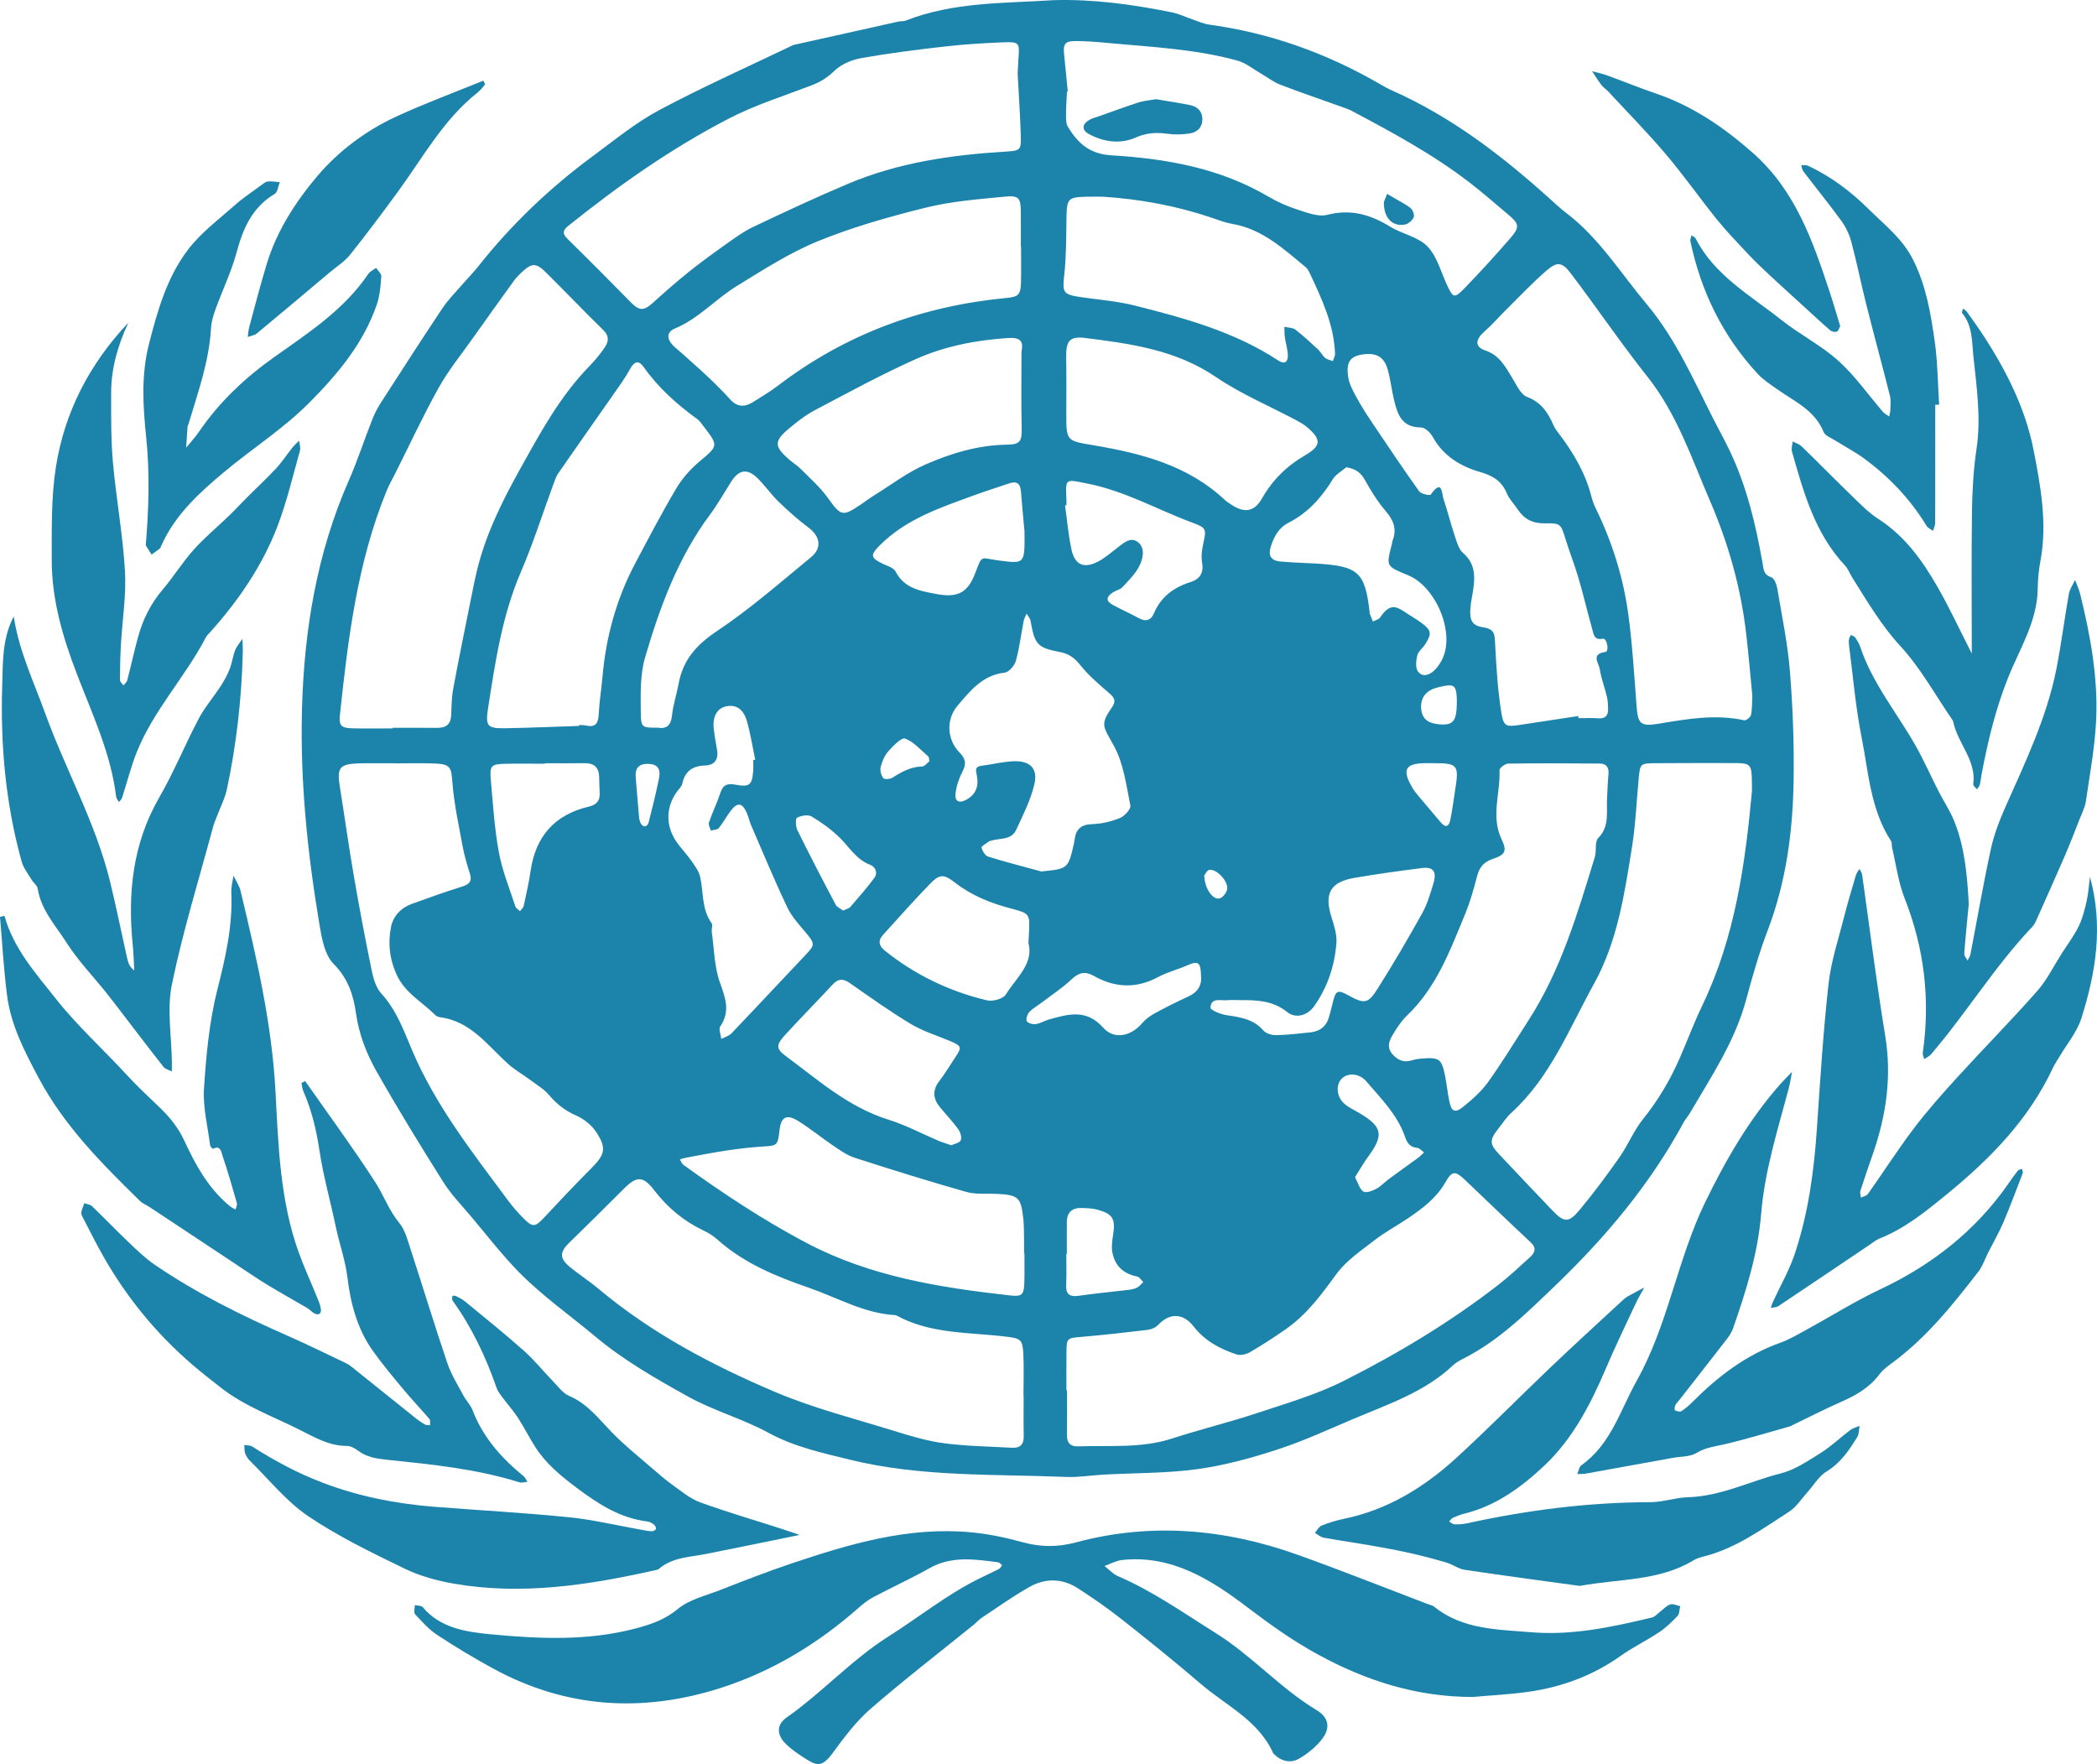
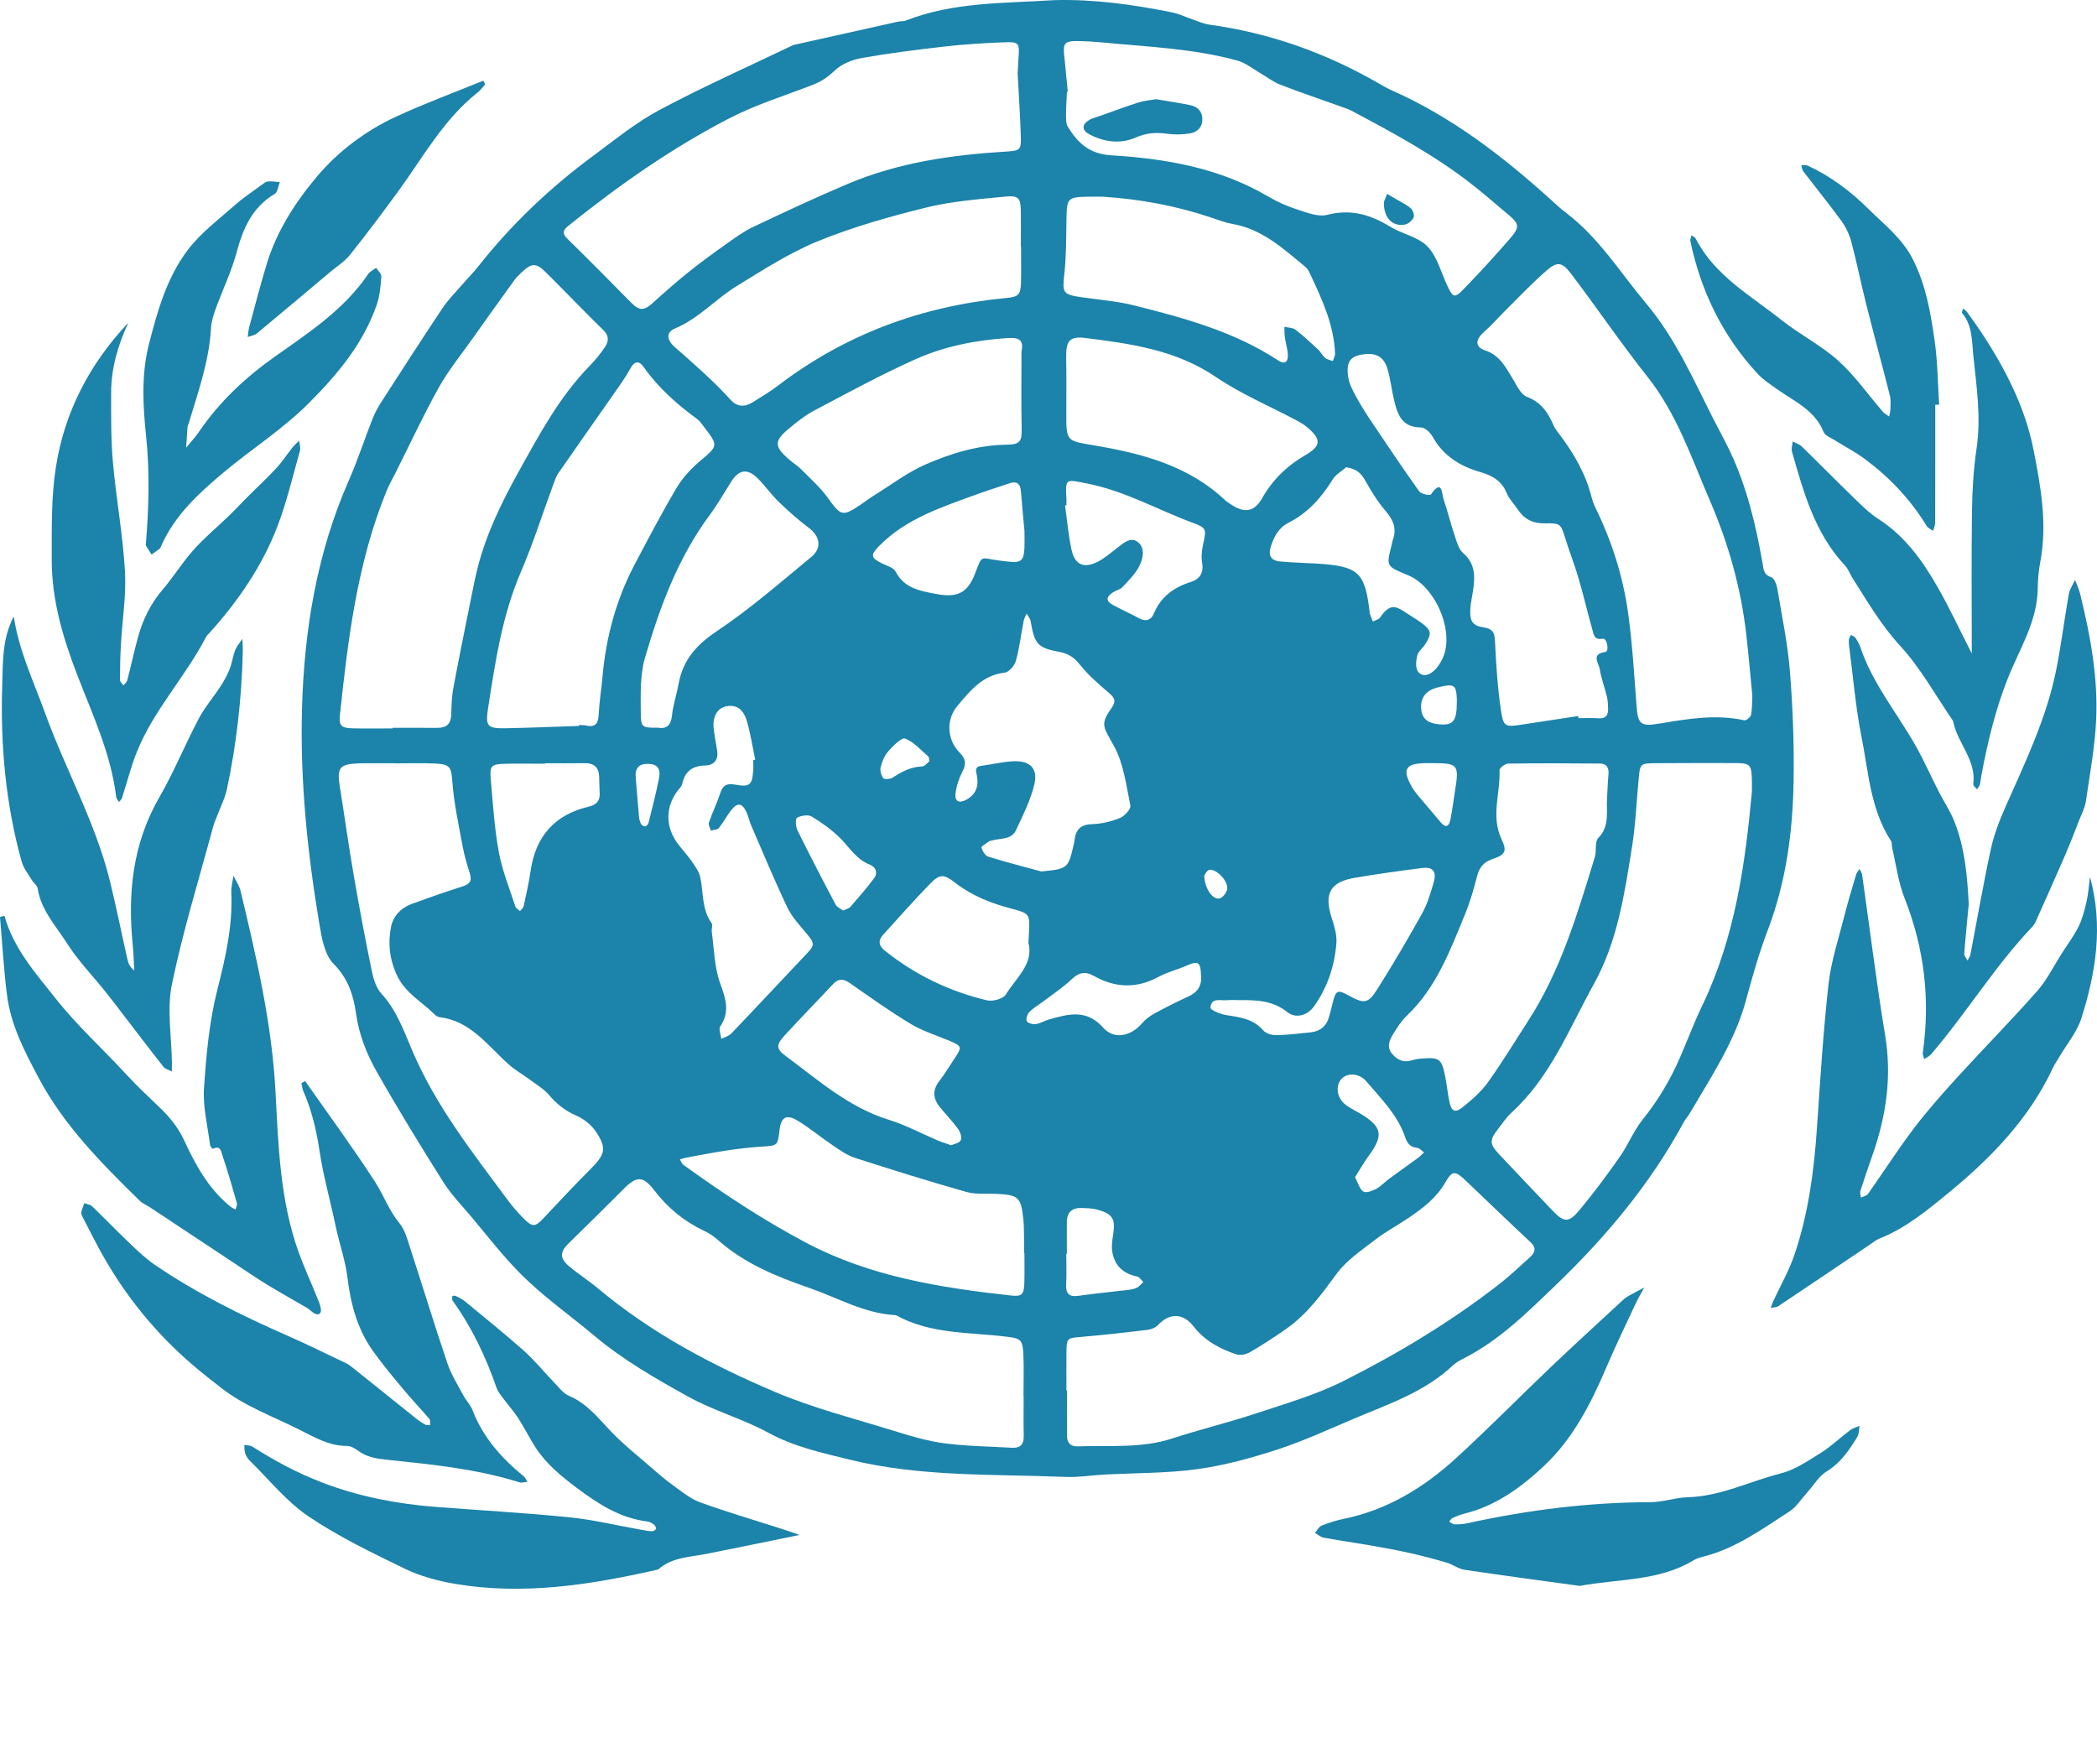
<svg xmlns="http://www.w3.org/2000/svg" xmlns:xlink="http://www.w3.org/1999/xlink" version="1.1" id="圖層_1" x="0px" y="0px" width="145.207px" height="122.153px" viewBox="0 0 145.207 122.153" enable-background="new 0 0 145.207 122.153" xml:space="preserve">
  <g>
    <defs>
      <rect id="SVGID_1_" width="145.207" height="122.153" />
    </defs>
    <clipPath id="SVGID_2_">
      <use xlink:href="#SVGID_1_" overflow="visible" />
    </clipPath>
    <path clip-path="url(#SVGID_2_)" fill="#1C83AA" d="M72.976,0.011c2.764-0.08,5.474,0.303,8.165,0.843   c0.521,0.105,1.01,0.349,1.516,0.521c0.352,0.119,0.7,0.278,1.063,0.328c4.169,0.57,8.054,1.947,11.692,4.039   c0.322,0.186,0.647,0.375,0.987,0.526c4.109,1.825,7.616,4.515,10.922,7.499c0.369,0.333,0.733,0.676,1.129,0.976   c2.283,1.731,3.762,4.159,5.566,6.307c2.032,2.419,3.255,5.271,4.663,8.031c0.375,0.737,0.78,1.46,1.132,2.208   c1.157,2.452,1.773,5.063,2.239,7.715c0.073,0.411,0.064,0.79,0.599,0.965c0.207,0.068,0.371,0.494,0.419,0.78   c0.322,1.915,0.724,3.827,0.877,5.757c0.2,2.511,0.294,5.04,0.254,7.558c-0.057,3.525-0.517,6.997-1.786,10.335   c-0.602,1.579-1.066,3.214-1.507,4.846c-0.778,2.886-2.427,5.33-3.908,7.862c-0.126,0.213-0.301,0.398-0.417,0.616   c-2.305,4.264-5.393,7.945-8.86,11.271c-1.952,1.873-3.909,3.831-6.393,5.084c-0.259,0.13-0.521,0.279-0.729,0.475   c-1.953,1.842-4.455,2.669-6.852,3.686c-1.755,0.743-3.495,1.548-5.305,2.137c-1.804,0.588-3.664,1.098-5.54,1.355   c-2.13,0.291-4.305,0.26-6.46,0.377c-0.87,0.047-1.741,0.196-2.606,0.162c-5.012-0.206-10.067,0.015-14.989-1.195   c-1.917-0.471-3.85-0.889-5.638-1.864c-1.771-0.966-3.774-1.513-5.536-2.491c-2.242-1.242-4.508-2.541-6.458-4.178   c-1.767-1.482-3.679-2.814-5.295-4.466c-1.183-1.21-2.222-2.56-3.314-3.857c-0.656-0.779-1.378-1.522-1.916-2.378   c-1.584-2.516-3.141-5.052-4.607-7.637c-0.708-1.249-1.23-2.584-1.437-4.063c-0.17-1.221-0.544-2.395-1.54-3.392   c-0.625-0.626-0.827-1.782-0.987-2.739c-0.827-4.938-1.344-9.92-1.207-14.928c0.149-5.443,1.024-10.772,3.243-15.817   c0.615-1.399,1.085-2.861,1.648-4.284c0.165-0.419,0.392-0.82,0.637-1.2c1.39-2.157,2.779-4.314,4.203-6.448   c0.382-0.573,0.881-1.069,1.334-1.593c0.378-0.439,0.789-0.851,1.148-1.304c2.298-2.908,4.962-5.441,7.943-7.64   c1.501-1.107,2.963-2.311,4.598-3.183c2.996-1.597,6.107-2.98,9.17-4.452c0.037-0.018,0.074-0.04,0.114-0.049   c2.423-0.542,4.846-1.084,7.27-1.621c0.162-0.036,0.344-0.004,0.493-0.063C66.021,0.126,69.522,0.235,72.976,0.011 M27.19,50.439   c0-0.014,0-0.028,0-0.042c1.038,0,2.075-0.004,3.113,0.002c0.606,0.003,0.918-0.268,0.941-0.889   c0.023-0.618,0.031-1.245,0.144-1.85c0.391-2.103,0.822-4.199,1.243-6.296c0.138-0.687,0.273-1.375,0.445-2.054   c0.604-2.383,1.683-4.57,2.869-6.705c1.424-2.563,2.813-5.153,4.897-7.282c0.375-0.383,0.716-0.808,1.021-1.249   c0.274-0.396,0.348-0.792-0.081-1.211c-1.331-1.302-2.618-2.649-3.939-3.961c-0.735-0.73-1.012-0.718-1.762-0.006   c-0.18,0.17-0.354,0.352-0.499,0.552c-0.967,1.34-1.931,2.682-2.886,4.031c-0.787,1.111-1.656,2.179-2.316,3.362   c-1.064,1.91-1.986,3.898-2.968,5.853c-0.222,0.442-0.472,0.874-0.658,1.332c-2.017,4.959-2.656,10.206-3.215,15.466   c-0.081,0.77,0.089,0.926,0.912,0.942C25.363,50.454,26.277,50.439,27.19,50.439 M121.34,48.159   c-0.13-1.327-0.253-2.766-0.416-4.201c-0.366-3.22-1.23-6.304-2.518-9.282c-1.273-2.951-2.282-6.013-4.333-8.596   c-1.849-2.329-3.516-4.8-5.317-7.167c-0.595-0.781-0.943-0.804-1.664-0.18c-0.964,0.836-1.843,1.769-2.751,2.667   c-0.525,0.518-1.009,1.082-1.562,1.568c-0.619,0.545-0.671,1.049,0.062,1.296c0.988,0.332,1.385,1.106,1.861,1.881   c0.299,0.487,0.585,1.164,1.037,1.337c1.013,0.384,1.466,1.124,1.855,2.005c0.098,0.223,0.264,0.42,0.413,0.618   c0.978,1.301,1.785,2.687,2.19,4.279c0.071,0.278,0.171,0.555,0.297,0.812c1.137,2.318,1.902,4.76,2.253,7.304   c0.292,2.123,0.415,4.27,0.579,6.409c0.094,1.237,0.288,1.41,1.547,1.201c1.96-0.326,3.918-0.673,5.913-0.232   c0.128,0.028,0.429-0.216,0.463-0.373C121.335,49.106,121.313,48.686,121.34,48.159 M121.313,54.791c0-0.319,0.002-0.444,0-0.568   c-0.021-1.351-0.058-1.386-1.405-1.385c-1.745,0.001-3.49-0.006-5.235,0.009c-1.101,0.009-1.104,0.025-1.204,1.085   c-0.148,1.562-0.209,3.138-0.456,4.685c-0.52,3.263-1.005,6.561-2.638,9.509c-1.718,3.1-3.015,6.473-5.734,8.941   c-0.334,0.302-0.582,0.7-0.866,1.056c-0.646,0.813-0.649,1.079,0.032,1.805c1.22,1.299,2.449,2.589,3.678,3.877   c0.813,0.853,1.132,0.894,1.887-0.012c0.978-1.177,1.894-2.409,2.772-3.662c0.592-0.844,0.982-1.837,1.624-2.635   c1.051-1.305,1.886-2.716,2.55-4.238c0.53-1.213,0.991-2.457,1.563-3.647C120.162,64.859,120.856,59.756,121.313,54.791    M70.883,96.692c-0.004,0-0.008,0-0.012,0c0-0.993,0.038-1.988-0.011-2.979c-0.048-0.949-0.215-1.035-1.109-1.147   c-2.604-0.329-5.308-0.16-7.715-1.498c-2.174-0.103-4.036-1.211-6.023-1.897c-2.275-0.784-4.509-1.701-6.344-3.345   c-0.275-0.246-0.602-0.452-0.937-0.61c-1.379-0.652-2.501-1.586-3.433-2.799c-0.783-1.018-1.226-0.98-2.109-0.094   c-1.253,1.259-2.518,2.505-3.789,3.746c-0.641,0.625-0.664,1.057,0.035,1.641c0.635,0.531,1.343,0.977,1.978,1.509   c3.69,3.097,7.91,5.327,12.306,7.188c2.625,1.11,5.423,1.819,8.157,2.666c1.143,0.354,2.306,0.708,3.487,0.864   c1.559,0.207,3.145,0.222,4.719,0.313c0.578,0.033,0.821-0.251,0.806-0.828C70.867,98.511,70.883,97.601,70.883,96.692    M70.466,5.086C70.49,4.659,70.5,4.37,70.521,4.081c0.09-1.14,0.068-1.197-1.117-1.148c-1.325,0.054-2.653,0.135-3.971,0.286   c-1.936,0.221-3.874,0.464-5.792,0.804c-0.661,0.118-1.39,0.425-1.861,0.88c-0.469,0.452-0.941,0.757-1.53,0.984   c-1.936,0.745-3.939,1.369-5.772,2.317c-3.981,2.06-7.64,4.636-11.133,7.44c-0.374,0.301-0.42,0.532-0.051,0.894   c1.476,1.448,2.933,2.915,4.381,4.389c0.596,0.608,0.907,0.613,1.549,0.03c0.796-0.723,1.604-1.434,2.442-2.106   c0.84-0.674,1.712-1.309,2.591-1.931c0.608-0.431,1.217-0.883,1.885-1.201c2.174-1.031,4.355-2.052,6.571-2.989   c3.484-1.473,7.176-2.005,10.924-2.233c1.012-0.062,1.08-0.107,1.049-1.087C70.64,7.923,70.538,6.437,70.466,5.086 M73.844,96.28   c0.014,0,0.027,0,0.041,0c0,1.034,0.009,2.067-0.004,3.102c-0.007,0.52,0.238,0.788,0.743,0.771   c2.189-0.078,4.398,0.154,6.548-0.546c1.924-0.627,3.897-1.104,5.818-1.741c2.042-0.678,4.141-1.282,6.05-2.243   c3.775-1.901,7.402-4.082,10.751-6.685c0.751-0.583,1.443-1.242,2.15-1.881c0.348-0.313,0.479-0.634,0.047-1.035   c-1.513-1.413-3.001-2.852-4.501-4.278c-0.709-0.674-0.923-0.714-1.407,0.132c-0.626,1.094-1.571,1.794-2.563,2.47   c-0.753,0.514-1.571,0.939-2.288,1.495c-0.941,0.731-1.988,1.425-2.675,2.362c-1.032,1.408-2.042,2.798-3.484,3.81   c-0.811,0.57-1.645,1.111-2.5,1.611c-0.263,0.154-0.671,0.25-0.943,0.162c-1.156-0.374-2.216-0.955-2.972-1.933   c-0.713-0.925-1.656-0.973-2.472-0.098c-0.172,0.185-0.48,0.304-0.74,0.334c-1.521,0.184-3.045,0.354-4.571,0.484   c-0.987,0.085-1.019,0.077-1.025,1.102C73.839,94.542,73.844,95.412,73.844,96.28 M73.937,6.34   c-0.017,0.002-0.035,0.004-0.053,0.006c-0.025,0.538-0.068,1.075-0.067,1.612c0,0.279-0.004,0.606,0.132,0.827   c0.687,1.117,1.479,1.878,3.012,1.971c3.785,0.228,7.506,0.878,10.856,2.852c0.641,0.377,1.337,0.685,2.044,0.912   c0.661,0.212,1.434,0.515,2.046,0.356c1.636-0.423,2.999-0.011,4.364,0.824c0.834,0.51,1.945,0.703,2.579,1.37   c0.678,0.713,0.944,1.816,1.387,2.75c0.375,0.79,0.484,0.846,1.114,0.199c1.098-1.125,2.155-2.29,3.188-3.475   c0.723-0.83,0.679-1.032-0.128-1.708c-0.887-0.742-1.754-1.508-2.67-2.212c-2.538-1.953-5.351-3.466-8.171-4.964   c-0.146-0.077-0.304-0.133-0.461-0.189c-1.483-0.532-2.978-1.039-4.448-1.604c-0.488-0.188-0.917-0.528-1.376-0.792   c-0.524-0.302-1.02-0.718-1.587-0.875c-3.016-0.833-6.138-0.952-9.232-1.248c-0.661-0.064-1.327-0.108-1.991-0.109   c-0.721,0-0.866,0.203-0.791,0.912C73.774,4.615,73.853,5.478,73.937,6.34 M40.093,50.268c0-0.022-0.001-0.043-0.001-0.065   c0.165,0.011,0.336,0.001,0.496,0.037c0.703,0.157,0.841-0.21,0.872-0.813c0.043-0.863,0.186-1.721,0.262-2.583   c0.242-2.747,0.957-5.36,2.247-7.802c0.927-1.754,1.848-3.513,2.858-5.219c0.409-0.692,0.977-1.331,1.594-1.853   c1.32-1.116,1.353-1.078,0.276-2.477c-0.126-0.164-0.243-0.348-0.406-0.466c-1.416-1.027-2.706-2.175-3.723-3.615   c-0.318-0.45-0.625-0.429-0.921,0.11c-0.354,0.645-0.792,1.246-1.215,1.851c-1.251,1.795-2.518,3.578-3.761,5.379   c-0.184,0.266-0.283,0.596-0.397,0.905c-0.729,1.975-1.362,3.991-2.195,5.922c-1.313,3.041-1.787,6.263-2.286,9.484   c-0.191,1.235-0.034,1.385,1.207,1.364C36.698,50.397,38.395,50.323,40.093,50.268 M27.359,52.86c0-0.002,0-0.005,0-0.008   c-0.748,0-1.496,0-2.243,0.001c-0.083,0-0.167,0.002-0.25,0.005c-1.373,0.05-1.55,0.286-1.326,1.677   c0.328,2.039,0.61,4.085,0.961,6.12c0.379,2.197,0.792,4.389,1.242,6.572c0.114,0.555,0.302,1.181,0.669,1.579   c1.04,1.135,1.543,2.549,2.114,3.896c1.635,3.861,4.199,7.111,6.661,10.435c0.319,0.432,0.679,0.839,1.057,1.221   c0.639,0.644,0.812,0.614,1.403-0.016c1.074-1.147,2.151-2.295,3.261-3.407c0.991-0.994,1.125-1.416,0.359-2.571   c-0.318-0.48-0.861-0.898-1.395-1.131c-0.754-0.329-1.327-0.789-1.851-1.404c-0.36-0.423-0.869-0.723-1.324-1.062   c-0.488-0.363-1.028-0.666-1.479-1.068c-1.452-1.294-2.613-2.998-4.776-3.265c-0.115-0.015-0.243-0.086-0.326-0.17   c-0.912-0.913-2.092-1.507-2.674-2.821c-0.488-1.104-0.578-2.154-0.368-3.246c0.143-0.746,0.68-1.328,1.434-1.604   c1.158-0.423,2.321-0.833,3.497-1.204c0.493-0.155,0.699-0.364,0.533-0.891c-0.197-0.628-0.387-1.264-0.506-1.91   c-0.269-1.457-0.588-2.915-0.703-4.387c-0.082-1.058-0.121-1.287-1.229-1.333C29.188,52.83,28.271,52.86,27.359,52.86    M70.703,17.071c-0.005,0-0.009,0-0.014,0c0-0.786,0.007-1.571-0.001-2.357c-0.011-1.02-0.117-1.194-1.155-1.093   c-1.812,0.177-3.65,0.317-5.407,0.752c-2.528,0.625-5.06,1.341-7.467,2.32c-1.977,0.804-3.809,1.99-5.64,3.113   c-1.475,0.905-2.645,2.26-4.289,2.944c-0.546,0.227-0.571,0.672-0.189,1.103c0.19,0.214,0.428,0.386,0.642,0.579   c0.64,0.577,1.291,1.144,1.916,1.737c0.51,0.482,1.006,0.982,1.477,1.502c0.481,0.531,0.999,0.525,1.557,0.176   c0.596-0.373,1.204-0.735,1.762-1.16c4.673-3.562,9.97-5.501,15.803-6.055c0.818-0.077,0.982-0.226,1.001-1.079   C70.717,18.726,70.703,17.897,70.703,17.071 M111.284,55.229c0.029-0.536,0.043-1.074,0.096-1.608   c0.047-0.464-0.138-0.745-0.596-0.749c-2.117-0.018-4.235-0.027-6.352,0.004c-0.211,0.003-0.604,0.305-0.598,0.454   c0.068,1.585-0.611,3.18,0.134,4.765c0.4,0.849,0.283,1.081-0.614,1.387c-0.641,0.218-0.921,0.594-1.079,1.21   c-0.227,0.877-0.477,1.757-0.82,2.593c-1.037,2.52-1.985,5.095-4.039,7.047c-0.385,0.365-0.679,0.835-0.958,1.291   c-0.264,0.429-0.454,0.904-0.041,1.372c0.355,0.402,0.771,0.606,1.328,0.432c0.233-0.073,0.484-0.111,0.73-0.13   c1.19-0.089,1.351,0.025,1.587,1.188c0.124,0.605,0.177,1.226,0.309,1.83c0.141,0.652,0.39,0.772,0.928,0.341   c0.637-0.512,1.274-1.072,1.746-1.73c0.986-1.378,1.865-2.833,2.786-4.257c2.253-3.485,3.406-7.416,4.604-11.327   c0.131-0.428-0.021-1.052,0.236-1.314C111.497,57.188,111.21,56.185,111.284,55.229 M109.284,49.582   c0.006,0.05,0.011,0.099,0.017,0.148c0.456,0,0.915-0.028,1.368,0.008c0.496,0.038,0.694-0.189,0.685-0.642   c-0.007-0.288-0.017-0.583-0.084-0.861c-0.154-0.641-0.4-1.265-0.496-1.913c-0.057-0.393-0.644-1.031,0.392-1.178   c0.284-0.04,0.113-0.974-0.182-0.917c-0.599,0.118-0.625-0.287-0.718-0.616c-0.332-1.181-0.61-2.378-0.955-3.555   c-0.266-0.911-0.616-1.797-0.899-2.703c-0.337-1.072-0.324-1.133-1.432-1.114c-0.841,0.014-1.434-0.286-1.882-0.961   c-0.251-0.378-0.594-0.715-0.762-1.125c-0.351-0.854-0.979-1.218-1.841-1.467c-1.375-0.396-2.562-1.119-3.291-2.444   c-0.158-0.286-0.535-0.642-0.813-0.643c-1.34-0.001-1.63-0.93-1.866-1.927c-0.161-0.682-0.24-1.384-0.426-2.058   c-0.253-0.92-0.81-1.223-1.797-1.061c-0.813,0.133-1.099,0.532-0.947,1.552c0.07,0.468,0.312,0.925,0.542,1.351   c0.335,0.616,0.713,1.21,1.104,1.792c1.075,1.603,2.151,3.206,3.272,4.777c0.132,0.184,0.744,0.306,0.8,0.226   c0.805-1.151,0.759-0.055,0.894,0.34c0.28,0.82,0.483,1.667,0.759,2.489c0.144,0.426,0.271,0.94,0.584,1.21   c0.856,0.74,0.838,1.637,0.693,2.601c-0.062,0.408-0.154,0.814-0.185,1.224c-0.063,0.855,0.11,1.21,0.921,1.332   c0.765,0.114,0.76,0.504,0.789,1.101c0.079,1.56,0.177,3.127,0.411,4.669c0.171,1.125,0.305,1.131,1.418,0.962   C106.668,49.981,107.975,49.782,109.284,49.582 M70.936,86.76h-0.025c0-0.372,0.006-0.744-0.002-1.116   c-0.008-0.413-0.004-0.829-0.048-1.239c-0.162-1.502-0.339-1.661-1.839-1.736c-0.704-0.036-1.444,0.054-2.105-0.134   C64.328,81.8,61.756,81,59.194,80.173c-0.539-0.174-1.03-0.526-1.508-0.849c-0.824-0.555-1.592-1.196-2.438-1.714   c-0.782-0.48-1.16-0.261-1.264,0.604c-0.137,1.137-0.139,1.113-1.224,1.182c-0.821,0.053-1.641,0.149-2.454,0.271   c-0.934,0.141-1.862,0.325-2.791,0.495c-0.148,0.027-0.292,0.078-0.438,0.118c0.082,0.129,0.133,0.299,0.248,0.382   c2.722,1.962,5.501,3.808,8.487,5.387c4.446,2.349,9.241,3.104,14.118,3.653c0.862,0.097,0.979-0.042,1.003-0.957   C70.95,88.084,70.936,87.422,70.936,86.76 M76.368,13.621c-0.373,0-0.747-0.007-1.12,0.001c-1.295,0.029-1.376,0.133-1.399,1.439   c-0.022,1.318-0.011,2.643-0.153,3.951c-0.137,1.261-0.108,1.383,1.202,1.571c1.228,0.176,2.477,0.274,3.673,0.575   c3.457,0.869,6.899,1.807,9.931,3.797c0.495,0.326,0.7,0.072,0.674-0.407c-0.021-0.405-0.151-0.804-0.209-1.208   c-0.034-0.234-0.021-0.475-0.028-0.712c0.259,0.063,0.574,0.055,0.768,0.204c0.553,0.425,1.064,0.905,1.575,1.38   c0.181,0.168,0.289,0.413,0.476,0.57c0.141,0.118,0.354,0.151,0.534,0.222c0.054-0.173,0.159-0.347,0.153-0.517   c-0.076-2.026-0.926-3.815-1.767-5.604c-0.069-0.147-0.163-0.3-0.286-0.401c-1.528-1.258-2.989-2.623-5.061-2.977   c-0.486-0.083-0.957-0.268-1.428-0.427C81.458,14.249,78.942,13.786,76.368,13.621 M72.103,60.345   c1.858-0.185,1.861-0.187,2.266-1.949c0.018-0.08,0.03-0.162,0.041-0.244c0.088-0.723,0.437-1.067,1.227-1.086   c0.648-0.016,1.321-0.183,1.923-0.428c0.318-0.129,0.761-0.621,0.712-0.861c-0.283-1.394-0.462-2.889-1.127-4.104   c-0.737-1.349-0.996-1.483-0.176-2.648c0.32-0.455,0.24-0.683-0.152-1.02c-0.717-0.616-1.452-1.241-2.034-1.977   c-0.395-0.499-0.796-0.765-1.404-0.881c-1.553-0.297-1.727-0.519-2.02-2.161c-0.031-0.175-0.178-0.331-0.272-0.495   c-0.07,0.169-0.17,0.332-0.204,0.508c-0.179,0.922-0.288,1.862-0.539,2.764c-0.091,0.329-0.481,0.781-0.776,0.814   c-1.538,0.172-2.392,1.264-3.268,2.296c-0.81,0.955-0.725,2.356,0.145,3.237c0.421,0.426,0.483,0.776,0.206,1.307   c-0.243,0.464-0.418,0.992-0.484,1.51c-0.073,0.575,0.251,0.729,0.771,0.436c0.675-0.381,0.847-0.974,0.699-1.695   c-0.059-0.288-0.156-0.579,0.307-0.639c0.739-0.096,1.472-0.279,2.213-0.315c1.144-0.056,1.725,0.478,1.472,1.572   c-0.255,1.104-0.789,2.153-1.273,3.193c-0.335,0.721-1.15,0.537-1.757,0.744c-0.039,0.013-0.085,0.017-0.117,0.041   c-0.186,0.143-0.543,0.335-0.519,0.426c0.063,0.239,0.253,0.56,0.462,0.625C69.639,59.694,70.874,60.009,72.103,60.345    M74.936,23.378c-0.859-0.041-1.13,0.236-1.108,1.376c0.023,1.281,0.011,2.563,0.009,3.844c-0.004,1.985,0.006,1.917,1.956,2.247   c3.296,0.559,6.498,1.396,9.032,3.784c0.119,0.112,0.267,0.196,0.402,0.29c0.935,0.642,1.635,0.527,2.164-0.412   c0.698-1.237,1.698-2.234,2.947-2.959c1.156-0.672,1.192-1.101,0.16-1.979c-0.219-0.185-0.477-0.33-0.731-0.465   c-1.863-0.992-3.837-1.82-5.571-2.998C81.465,24.25,78.386,23.795,74.936,23.378 M70.733,24.364   c0.156-0.757-0.088-1.013-0.944-0.957c-2.212,0.144-4.389,0.568-6.401,1.471c-2.382,1.068-4.682,2.321-6.992,3.542   c-0.653,0.345-1.247,0.82-1.815,1.298c-0.983,0.831-0.964,1.198,0.024,2.07c0.28,0.247,0.607,0.443,0.868,0.706   c0.635,0.641,1.324,1.25,1.846,1.975c0.918,1.273,1.008,1.332,2.322,0.442c0.309-0.21,0.608-0.435,0.925-0.632   c1.16-0.718,2.265-1.565,3.504-2.108c1.78-0.781,3.649-1.35,5.644-1.379c0.963-0.013,1.054-0.251,1.031-1.226   C70.704,27.833,70.733,26.098,70.733,24.364 M52.158,52.632c0.046-0.009,0.091-0.018,0.137-0.027   c-0.185-0.883-0.322-1.78-0.568-2.646c-0.246-0.867-0.75-1.185-1.429-1.052c-0.632,0.123-0.973,0.714-0.874,1.558   c0.057,0.49,0.143,0.978,0.228,1.464c0.117,0.67-0.187,1.06-0.837,1.079c-0.881,0.026-1.389,0.411-1.575,1.269   c-0.041,0.187-0.218,0.347-0.341,0.512c-0.772,1.035-0.832,2.315-0.107,3.427c0.314,0.482,0.735,0.894,1.065,1.366   c0.25,0.358,0.537,0.739,0.628,1.149c0.238,1.068,0.09,2.222,0.789,3.189c0.097,0.134-0.016,0.405,0.012,0.606   c0.166,1.179,0.173,2.417,0.567,3.517c0.385,1.07,0.726,1.989,0.021,3.032c-0.126,0.187,0.041,0.571,0.072,0.865   c0.238-0.126,0.529-0.2,0.704-0.385c1.742-1.823,3.461-3.669,5.195-5.501c0.586-0.619,0.575-0.728-0.01-1.431   c-0.473-0.569-1.003-1.13-1.315-1.786c-0.886-1.862-1.677-3.77-2.497-5.663c-0.131-0.303-0.196-0.635-0.334-0.934   c-0.304-0.653-0.633-0.692-1.078-0.114c-0.301,0.39-0.529,0.837-0.841,1.217c-0.1,0.123-0.362,0.116-0.55,0.168   c-0.05-0.186-0.186-0.402-0.133-0.553c0.242-0.699,0.57-1.37,0.802-2.073c0.185-0.559,0.494-0.651,1.041-0.55   c0.98,0.181,1.151,0.019,1.225-0.96C52.174,53.128,52.158,52.879,52.158,52.632 M45.548,50.389   c0.622,0.107,0.914-0.169,0.987-0.864c0.078-0.734,0.323-1.449,0.456-2.179c0.299-1.64,1.224-2.691,2.641-3.637   c2.297-1.533,4.395-3.37,6.533-5.132c0.784-0.646,0.619-1.451-0.191-2.054c-0.724-0.539-1.401-1.148-2.051-1.775   c-0.505-0.488-0.913-1.073-1.405-1.575c-0.743-0.761-1.339-0.685-1.891,0.188c-0.487,0.768-0.937,1.565-1.478,2.294   c-2.208,2.976-3.461,6.391-4.484,9.882c-0.349,1.192-0.301,2.522-0.294,3.787C44.375,50.394,44.466,50.394,45.548,50.389    M65.863,79.304c0.203-0.095,0.574-0.152,0.662-0.343c0.091-0.193-0.024-0.566-0.172-0.771c-0.388-0.534-0.851-1.014-1.269-1.525   c-0.476-0.583-0.533-1.168-0.047-1.801c0.403-0.524,0.741-1.096,1.11-1.646c0.47-0.7,0.442-0.79-0.35-1.127   c-0.913-0.387-1.883-0.68-2.725-1.185c-1.451-0.871-2.832-1.861-4.222-2.83c-0.455-0.317-0.794-0.333-1.185,0.088   c-1.097,1.184-2.235,2.331-3.322,3.523c-0.603,0.659-0.611,0.937,0.047,1.423c2.256,1.668,4.364,3.563,7.143,4.425   c1.177,0.365,2.281,0.961,3.422,1.445C65.22,79.092,65.497,79.174,65.863,79.304 M85.845,69.253c-0.29,0-0.583-0.021-0.87,0.006   c-0.455,0.042-1.118-0.207-1.155,0.52c-0.007,0.159,0.692,0.452,1.093,0.513c0.952,0.146,1.873,0.259,2.564,1.06   c0.184,0.213,0.59,0.332,0.892,0.326c0.782-0.012,1.565-0.11,2.347-0.188c0.694-0.067,1.146-0.435,1.326-1.114   c0.085-0.319,0.173-0.638,0.249-0.959c0.197-0.828,0.342-0.9,1.038-0.516c1.14,0.631,1.391,0.629,2.066-0.44   c1.081-1.71,2.104-3.458,3.088-5.225c0.357-0.643,0.569-1.373,0.78-2.083c0.241-0.811-0.02-1.145-0.812-1.044   c-1.558,0.199-3.113,0.413-4.66,0.678c-1.684,0.288-2.109,1.093-1.589,2.732c0.184,0.579,0.385,1.209,0.338,1.796   c-0.126,1.579-0.618,3.063-1.554,4.374c-0.44,0.617-1.251,0.874-1.85,0.392C88.135,69.274,87.013,69.249,85.845,69.253    M93.223,32.353c-0.318,0.277-0.727,0.497-0.937,0.839c-0.776,1.261-1.723,2.325-3.062,3.006c-0.68,0.346-0.999,0.945-1.224,1.642   c-0.205,0.635,0.015,0.979,0.639,1.039c0.824,0.079,1.654,0.093,2.481,0.143c2.927,0.177,3.396,0.566,3.719,3.347   c0.005,0.041-0.002,0.086,0.012,0.123c0.069,0.184,0.145,0.365,0.217,0.548c0.168-0.091,0.398-0.14,0.494-0.28   c0.755-1.093,1.16-0.744,1.954-0.228c0.313,0.204,0.638,0.391,0.936,0.615c0.663,0.502,0.701,0.728,0.251,1.445   c-0.177,0.279-0.492,0.507-0.566,0.803c-0.089,0.357-0.134,0.878,0.062,1.119c0.357,0.44,0.869,0.182,1.189-0.159   c0.274-0.29,0.498-0.671,0.62-1.051c0.604-1.88-0.689-4.72-2.507-5.473c-1.537-0.636-1.522-0.594-1.117-2.166   c0.021-0.08,0.021-0.166,0.051-0.243c0.302-0.788,0.062-1.402-0.482-2.033c-0.56-0.649-1.017-1.399-1.438-2.149   C94.238,32.748,93.91,32.473,93.223,32.353 M71.214,65.284c0.019-0.338,0.029-0.503,0.037-0.668   c0.068-1.322,0.059-1.364-1.21-1.697c-1.416-0.37-2.742-0.89-3.914-1.803c-0.783-0.61-1.066-0.592-1.721,0.079   c-1.125,1.152-2.19,2.364-3.274,3.556c-0.355,0.391-0.262,0.754,0.122,1.063c2.097,1.687,4.474,2.829,7.083,3.454   c0.397,0.095,1.124-0.1,1.309-0.398C70.361,67.709,71.6,66.73,71.214,65.284 M73.846,34.983c-0.032,0.004-0.065,0.009-0.097,0.014   c0.144,1.02,0.229,2.052,0.446,3.055c0.233,1.078,0.87,1.343,1.854,0.827c0.436-0.228,0.82-0.56,1.214-0.862   c0.458-0.351,0.991-0.887,1.515-0.493c0.543,0.408,0.382,1.178,0.087,1.724c-0.283,0.528-0.734,0.973-1.152,1.417   c-0.16,0.171-0.445,0.218-0.65,0.355c-0.503,0.336-0.491,0.61,0.042,0.894c0.585,0.311,1.191,0.583,1.772,0.9   c0.474,0.259,0.833,0.122,1.019-0.323c0.485-1.165,1.373-1.815,2.545-2.187c0.619-0.196,0.927-0.614,0.799-1.335   c-0.074-0.427-0.013-0.898,0.081-1.329c0.209-0.962,0.228-1.088-0.665-1.415c-2.444-0.899-4.725-2.216-7.325-2.733   c-1.574-0.313-1.558-0.412-1.485,1.118C73.851,34.735,73.846,34.858,73.846,34.983 M70.941,36.791   c-0.057-0.629-0.162-1.696-0.246-2.765c-0.044-0.551-0.294-0.733-0.823-0.551c-0.783,0.27-1.577,0.513-2.354,0.798   c-2.373,0.87-4.789,1.654-6.634,3.526c-0.616,0.626-0.608,0.83,0.206,1.222c0.329,0.158,0.786,0.286,0.927,0.559   c0.604,1.175,1.726,1.344,2.819,1.552c1.484,0.281,2.185-0.082,2.706-1.478c0.484-1.296,0.354-1.002,1.619-0.843   C70.968,39.04,70.963,39.081,70.941,36.791 M37.738,52.85c0,0.011,0,0.023,0,0.034c-0.911,0-1.823-0.016-2.734,0.004   c-0.984,0.021-1.104,0.126-1.02,1.078c0.148,1.683,0.252,3.379,0.557,5.037c0.235,1.284,0.743,2.52,1.148,3.771   c0.041,0.128,0.212,0.214,0.322,0.318c0.087-0.121,0.224-0.231,0.254-0.365c0.175-0.805,0.359-1.61,0.477-2.424   c0.345-2.386,1.663-3.889,4.024-4.447c0.536-0.127,0.787-0.398,0.759-0.941c-0.019-0.371-0.025-0.742-0.035-1.113   c-0.017-0.659-0.348-0.968-1.018-0.956C39.561,52.863,38.649,52.85,37.738,52.85 M83.165,67.602   c-0.017-0.994-0.189-1.096-1.005-0.735c-0.642,0.282-1.339,0.451-1.95,0.782c-1.522,0.821-3.005,0.757-4.476-0.076   c-0.603-0.342-1.036-0.229-1.537,0.245c-0.625,0.59-1.356,1.067-2.045,1.591c-0.294,0.224-0.63,0.408-0.878,0.673   c-0.139,0.148-0.249,0.483-0.171,0.629c0.076,0.144,0.417,0.234,0.621,0.203c0.32-0.047,0.615-0.24,0.932-0.328   c1.322-0.367,2.58-0.728,3.729,0.57c0.762,0.862,1.935,0.605,2.714-0.317c0.23-0.271,0.544-0.498,0.86-0.67   c0.763-0.414,1.54-0.806,2.33-1.167C82.94,68.704,83.226,68.227,83.165,67.602 M73.873,86.831   c-0.014,0.001-0.025,0.001-0.038,0.001c0,0.7,0.028,1.402-0.008,2.102c-0.035,0.652,0.199,0.889,0.866,0.793   c1.144-0.164,2.294-0.27,3.441-0.409c0.204-0.025,0.42-0.063,0.598-0.155c0.167-0.087,0.292-0.255,0.436-0.388   c-0.142-0.133-0.266-0.353-0.426-0.383c-0.969-0.19-1.559-0.758-1.722-1.706c-0.066-0.388-0.001-0.809,0.061-1.205   c0.165-1.076-0.027-1.425-1.085-1.717c-0.353-0.097-0.733-0.106-1.103-0.117c-0.648-0.021-1.013,0.297-1.019,0.96   C73.867,85.347,73.873,86.089,73.873,86.831 M93.829,81.514c0.22,0.411,0.315,0.827,0.574,0.994   c0.184,0.118,0.617-0.04,0.884-0.181c0.323-0.17,0.581-0.462,0.881-0.683c0.663-0.489,1.337-0.964,2.001-1.45   c0.159-0.116,0.296-0.261,0.442-0.394c-0.158-0.11-0.31-0.302-0.477-0.317c-0.5-0.047-0.696-0.335-0.845-0.769   c-0.526-1.528-1.665-2.648-2.683-3.84c-0.464-0.543-1.224-0.602-1.65-0.229c-0.468,0.407-0.439,1.266,0.116,1.767   c0.302,0.271,0.692,0.445,1.048,0.655c1.603,0.948,1.719,1.522,0.641,2.991C94.428,80.513,94.15,81.008,93.829,81.514    M58.38,63.053c0.218-0.105,0.406-0.141,0.504-0.254c0.566-0.653,1.138-1.304,1.651-1.998c0.267-0.362,0.1-0.771-0.291-0.922   c-0.951-0.366-1.425-1.212-2.095-1.871c-0.577-0.567-1.253-1.054-1.949-1.47c-0.246-0.147-0.726-0.063-1.01,0.085   c-0.118,0.062-0.097,0.616,0.026,0.865c0.854,1.73,1.743,3.442,2.645,5.147C57.958,62.82,58.208,62.921,58.38,63.053    M99.106,52.844c-0.125,0-0.249-0.001-0.374,0c-1.434,0.011-1.672,0.441-0.931,1.703c0.124,0.213,0.282,0.408,0.44,0.597   c0.503,0.601,1.019,1.192,1.519,1.795c0.331,0.399,0.568,0.311,0.664-0.147c0.134-0.645,0.214-1.302,0.318-1.954   C101.049,52.916,100.99,52.844,99.106,52.844 M64.358,52.711c-0.039-0.177-0.029-0.289-0.079-0.331   c-0.52-0.441-0.998-1.008-1.603-1.237c-0.248-0.093-0.83,0.504-1.161,0.874c-0.263,0.294-0.434,0.706-0.533,1.094   c-0.06,0.236,0.03,0.573,0.179,0.771c0.075,0.1,0.481,0.071,0.648-0.036c0.632-0.405,1.262-0.751,2.047-0.773   C64.038,53.069,64.213,52.822,64.358,52.711 M100.878,48.721c0-0.123,0.005-0.246-0.001-0.368   c-0.043-0.886-0.194-1.005-1.042-0.819c-0.16,0.035-0.321,0.074-0.477,0.125c-0.702,0.233-1.036,0.775-0.941,1.499   c0.092,0.709,0.58,0.932,1.205,0.993C100.606,50.249,100.859,49.96,100.878,48.721 M44.025,53.874   c0.074,0.898,0.143,1.796,0.225,2.693c0.014,0.16,0.054,0.329,0.129,0.468c0.048,0.091,0.183,0.191,0.275,0.187   c0.087-0.003,0.223-0.123,0.245-0.214c0.259-1.035,0.528-2.069,0.734-3.115c0.134-0.68-0.123-0.978-0.727-0.999   C44.247,52.87,43.948,53.184,44.025,53.874 M83.39,60.614c0.01,0.871,0.564,1.701,1.051,1.6c0.224-0.047,0.505-0.409,0.537-0.656   c0.07-0.559-0.741-1.402-1.238-1.326C83.58,60.256,83.459,60.534,83.39,60.614" />
-     <path clip-path="url(#SVGID_2_)" fill="#1C83AA" d="M101.971,117.506c-3.853,0.001-7.367-1.114-10.702-2.936   c-1.711-0.933-3.271-2.04-4.829-3.225c-2.518-1.916-5.273-3.701-8.744-3.322c-0.414,0.045-0.808,0.271-1.211,0.414   c0.304,0.238,0.576,0.554,0.92,0.701c2.418,1.036,4.541,2.547,6.757,3.93c2.52,1.574,4.476,3.822,7.007,5.351   c0.843,0.509,0.972,1.227,0.381,1.997c-0.415,0.539-0.989,1.002-1.579,1.352c-0.572,0.339-1.209,0.215-1.719-0.274   c-0.03-0.028-0.07-0.054-0.087-0.089c-1.019-2.281-3.265-3.299-5.024-4.811c-1.79-1.537-3.631-3.016-5.484-4.479   c-0.97-0.765-1.991-1.471-3.029-2.141c-1.065-0.686-2.236-0.707-3.322-0.098c-1.15,0.644-2.225,1.419-3.326,2.148   c-0.206,0.137-0.371,0.331-0.564,0.488c-2.381,1.928-4.812,3.799-7.123,5.807c-1.017,0.884-1.853,2-2.654,3.096   c-0.767,1.048-1.159,0.813-1.958,0.304c-0.452-0.289-0.903-0.603-1.282-0.977c-0.618-0.611-0.639-1.316,0.065-1.811   c2.478-1.738,4.511-4.007,7.097-5.64c2.062-1.304,3.974-2.847,6.171-3.948c0.478-0.24,0.968-0.457,1.444-0.701   c0.092-0.047,0.144-0.17,0.215-0.258c-0.093-0.07-0.18-0.191-0.281-0.204c-1.606-0.208-3.203-0.459-4.736,0.403   c-1.264,0.711-2.586,1.316-3.869,1.995c-0.362,0.19-0.701,0.444-1.009,0.718c-2.824,2.5-6.003,4.438-9.593,5.587   c-5.424,1.735-10.734,1.406-15.789-1.365c-1.307-0.715-2.589-1.482-3.832-2.302c-0.579-0.381-1.06-0.922-1.537-1.437   c-0.109-0.116-0.018-0.418-0.019-0.634c0.187,0.044,0.451,0.025,0.549,0.143c1.235,1.479,3.084,1.723,4.729,1.88   c3.337,0.317,6.727,0.469,10.037-0.413c1.03-0.275,1.999-0.598,2.886-1.337c0.788-0.658,1.922-0.919,2.921-1.31   c1.621-0.631,3.241-1.268,4.888-1.822c4.061-1.369,8.162-2.595,12.529-2.18c1.19,0.113,2.379,0.361,3.532,0.681   c1.243,0.343,2.431,0.357,3.676,0.022c5.227-1.408,10.369-0.945,15.41,0.86c3.008,1.077,5.977,2.261,8.963,3.397   c0.154,0.06,0.335,0.087,0.458,0.187c1.979,1.591,4.382,1.576,6.729,1.771c2.86,0.238,5.619-0.366,8.368-1.024   c0.203-0.049,0.368-0.257,0.549-0.394c0.234-0.176,0.444-0.421,0.707-0.508c0.194-0.065,0.458,0.073,0.69,0.121   c-0.059,0.231-0.045,0.528-0.188,0.679c-0.388,0.413-0.808,0.815-1.276,1.128c-0.861,0.573-1.806,1.027-2.646,1.625   c-1.938,1.377-4.095,2.176-6.429,2.501C104.535,117.333,103.249,117.393,101.971,117.506" />
-     <path clip-path="url(#SVGID_2_)" fill="#1C83AA" d="M140.078,81.203c-0.438,1.123-0.863,2.289-1.348,3.429   c-0.308,0.72-0.704,1.402-1.059,2.102c-0.224,0.443-0.381,0.937-0.679,1.322c-1.769,2.29-3.578,4.549-5.935,6.294   c-0.328,0.243-0.678,0.495-0.917,0.816c-0.697,0.936-1.654,1.467-2.693,1.925c-1.129,0.498-2.227,1.063-3.339,1.599   c-0.037,0.019-0.069,0.05-0.108,0.062c-1.549,0.433-3.087,0.911-4.652,1.271c-0.644,0.147-1.258,0.211-1.858,0.581   c-0.458,0.282-1.114,0.245-1.683,0.35c-1.998,0.362-3.996,0.728-5.995,1.085c-0.194,0.033-0.396,0.021-0.593,0.031   c0.092-0.208,0.126-0.497,0.285-0.61c2.048-1.45,2.688-3.805,3.826-5.838c2.179-3.891,2.806-8.369,4.734-12.347   c1.426-2.938,3.052-5.768,5.238-8.234c0.251-0.283,0.525-0.547,0.789-0.82c-0.077,0.388-0.134,0.78-0.234,1.161   c-0.761,2.866-1.663,5.688-1.907,8.682c-0.221,2.727-1.045,5.341-1.944,7.92c-0.093,0.267-0.26,0.519-0.434,0.744   c-1.086,1.407-2.184,2.804-3.278,4.204c-0.102,0.131-0.226,0.25-0.296,0.396c-0.046,0.096-0.053,0.31-0.009,0.331   c0.128,0.062,0.335,0.122,0.432,0.061c0.277-0.176,0.532-0.396,0.764-0.628c1.761-1.772,3.704-3.264,6.098-4.116   c0.659-0.235,1.271-0.609,1.888-0.947c1.668-0.91,3.284-1.93,5-2.737c3.603-1.696,6.618-4.054,8.896-7.324   c0.213-0.305,0.424-0.613,0.656-0.904c0.059-0.074,0.196-0.085,0.299-0.125C140.037,81.012,140.054,81.087,140.078,81.203" />
    <path clip-path="url(#SVGID_2_)" fill="#1C83AA" d="M21.133,74.863c1.623,2.319,3.303,4.603,4.84,6.978   c0.594,0.919,0.957,1.975,1.681,2.851c0.402,0.487,0.571,1.186,0.776,1.811c0.859,2.631,1.664,5.279,2.55,7.899   c0.262,0.772,0.711,1.484,1.098,2.212c0.194,0.363,0.507,0.675,0.652,1.053c0.723,1.874,2,3.307,3.53,4.554   c0.116,0.094,0.175,0.256,0.261,0.386c-0.186,0.016-0.391,0.087-0.556,0.035c-2.987-0.937-6.085-1.238-9.175-1.563   c-0.719-0.076-1.385-0.173-1.981-0.614c-0.225-0.167-0.518-0.343-0.78-0.342c-1.267,0.005-2.277-0.618-3.361-1.158   c-1.812-0.903-3.731-1.598-5.349-2.858c-0.679-0.528-1.358-1.06-2.011-1.621c-2.506-2.155-4.566-4.68-6.188-7.554   c-0.487-0.862-0.928-1.75-1.384-2.629c-0.056-0.108-0.127-0.243-0.107-0.35c0.04-0.219,0.138-0.426,0.213-0.639   c0.181,0.069,0.408,0.09,0.536,0.213c0.864,0.831,1.693,1.698,2.562,2.524c0.563,0.537,1.132,1.086,1.771,1.524   c2.886,1.971,6.007,3.513,9.203,4.918c1.365,0.6,2.702,1.263,4.049,1.902c0.147,0.07,0.285,0.167,0.413,0.271   c1.482,1.187,2.96,2.379,4.443,3.564c0.194,0.155,0.403,0.295,0.62,0.414c0.094,0.053,0.227,0.032,0.342,0.045   c-0.011-0.145,0.034-0.338-0.043-0.428c-0.589-0.693-1.221-1.349-1.802-2.049c-0.739-0.888-1.485-1.776-2.15-2.719   c-1.052-1.49-1.512-3.254-1.721-4.995c-0.151-1.25-0.572-2.393-0.822-3.593c-0.362-1.736-0.851-3.451-1.115-5.2   c-0.218-1.445-0.543-2.834-1.131-4.168c-0.074-0.169-0.084-0.365-0.124-0.548C20.96,74.947,21.046,74.905,21.133,74.863" />
    <path clip-path="url(#SVGID_2_)" fill="#1C83AA" d="M144.72,60.72c0.932,3.373,0.413,6.624-0.599,9.802   c-0.303,0.95-1.002,1.775-1.519,2.657c-0.147,0.25-0.317,0.487-0.439,0.749c-1.666,3.573-4.338,6.303-7.349,8.764   c-1.448,1.183-2.887,2.36-4.65,3.064c-0.265,0.105-0.496,0.3-0.737,0.462c-2.094,1.41-4.186,2.824-6.286,4.226   c-0.141,0.094-0.349,0.087-0.525,0.126c0.053-0.148,0.095-0.303,0.162-0.447c0.497-1.079,1.102-2.122,1.48-3.24   c0.958-2.831,1.352-5.772,1.555-8.747c0.227-3.337,0.434-6.681,0.804-10.003c0.178-1.587,0.699-3.14,1.093-4.699   c0.242-0.961,0.532-1.91,0.813-2.861c0.043-0.145,0.155-0.269,0.235-0.403c0.063,0.129,0.163,0.253,0.183,0.387   c0.53,3.719,0.987,7.45,1.599,11.156c0.465,2.821,0.077,5.508-0.843,8.163c-0.297,0.859-0.597,1.717-0.874,2.581   c-0.044,0.139,0.022,0.312,0.039,0.469c0.164-0.08,0.392-0.117,0.483-0.247c1.07-1.515,2.07-3.08,3.189-4.556   c0.947-1.249,1.997-2.426,3.055-3.586c1.813-1.986,3.702-3.903,5.482-5.919c0.675-0.765,1.134-1.719,1.689-2.587   c0.397-0.621,0.847-1.216,1.17-1.872c0.268-0.543,0.421-1.15,0.556-1.745C144.611,61.86,144.646,61.285,144.72,60.72" />
    <path clip-path="url(#SVGID_2_)" fill="#1C83AA" d="M0.309,63.417c0.632,2.273,2.141,3.95,3.56,5.745   c1.505,1.901,3.285,3.503,4.908,5.269c0.698,0.76,1.453,1.471,2.203,2.183c0.728,0.688,1.345,1.427,1.776,2.359   c0.781,1.689,1.676,3.326,3.158,4.544c0.117,0.097,0.262,0.16,0.395,0.239c0.035-0.148,0.131-0.313,0.095-0.439   c-0.315-1.109-0.633-2.221-1.004-3.313c-0.075-0.221-0.128-0.737-0.651-0.451c-0.019,0.01-0.188-0.154-0.2-0.248   c-0.164-1.311-0.508-2.637-0.423-3.934c0.151-2.299,0.362-4.633,0.928-6.856c0.566-2.225,1.066-4.41,0.963-6.711   c-0.017-0.388,0.095-0.781,0.147-1.171c0.168,0.352,0.405,0.687,0.494,1.057c1.093,4.583,2.168,9.152,2.419,13.901   c0.198,3.74,0.312,7.538,1.608,11.136c0.364,1.011,0.817,1.988,1.22,2.984c0.123,0.303,0.268,0.611,0.314,0.929   c0.043,0.299-0.136,0.48-0.456,0.303c-0.18-0.099-0.319-0.269-0.497-0.372c-0.926-0.546-1.869-1.063-2.785-1.623   c-0.774-0.474-1.521-0.992-2.279-1.493c-1.935-1.282-3.87-2.565-5.806-3.847c-0.242-0.159-0.527-0.272-0.729-0.471   c-2.632-2.582-5.215-5.165-6.989-8.495c-0.987-1.851-1.925-3.658-2.191-5.731c-0.23-1.798-0.33-3.612-0.487-5.419   C0.103,63.467,0.206,63.442,0.309,63.417" />
    <path clip-path="url(#SVGID_2_)" fill="#1C83AA" d="M109.385,109.816c-2.544-0.352-5.255-0.71-7.96-1.114   c-0.436-0.064-0.829-0.372-1.262-0.5c-0.833-0.247-1.677-0.468-2.524-0.659c-0.888-0.198-1.784-0.363-2.681-0.52   c-1.1-0.192-2.205-0.347-3.302-0.548c-0.215-0.039-0.403-0.215-0.604-0.328c0.152-0.175,0.271-0.43,0.46-0.507   c0.499-0.2,1.021-0.36,1.548-0.469c3.022-0.621,5.55-2.176,7.777-4.212c2.231-2.041,4.352-4.203,6.543-6.289   c1.62-1.544,3.275-3.051,4.916-4.571c0.121-0.113,0.245-0.23,0.387-0.312c0.387-0.221,0.785-0.425,1.178-0.635   c-0.2,0.371-0.422,0.733-0.6,1.115c-0.697,1.495-1.416,2.98-2.063,4.498c-1.047,2.453-2.285,4.846-4.206,6.671   c-1.563,1.483-3.366,2.834-5.583,3.374c-0.28,0.068-0.554,0.181-0.817,0.3c-0.098,0.044-0.161,0.166-0.241,0.252   c0.126,0.068,0.249,0.189,0.376,0.192c0.288,0.008,0.585-0.012,0.867-0.073c4.183-0.917,8.407-1.454,12.699-1.462   c0.862-0.002,1.72-0.319,2.584-0.343c2.274-0.063,4.288-1.107,6.432-1.649c0.977-0.246,1.878-0.862,2.752-1.408   c0.731-0.458,1.363-1.067,2.057-1.589c0.185-0.14,0.431-0.199,0.648-0.295c-0.048,0.257-0.026,0.557-0.156,0.765   c-0.564,0.913-1.143,1.793-2.12,2.387c-0.541,0.326-0.896,0.96-1.339,1.449c-0.414,0.457-0.763,1.021-1.265,1.344   c-1.877,1.208-3.697,2.542-5.921,3.103c-0.24,0.061-0.488,0.135-0.697,0.262C114.893,109.485,112.172,109.311,109.385,109.816" />
    <path clip-path="url(#SVGID_2_)" fill="#1C83AA" d="M55.369,106.284c-2.266,0.464-4.373,0.906-6.486,1.32   c-1.132,0.223-2.327,0.228-3.269,1.041c-0.058,0.05-0.153,0.063-0.234,0.08c-4.598,1.032-9.225,1.753-13.939,0.938   c-1.176-0.204-2.375-0.532-3.442-1.052c-2.271-1.103-4.57-2.211-6.651-3.619c-1.52-1.027-2.712-2.535-4.042-3.839   c-0.144-0.141-0.264-0.33-0.332-0.52c-0.062-0.176-0.039-0.383-0.054-0.576c0.183,0.033,0.399,0.015,0.544,0.108   c1.541,0.983,3.137,1.84,4.858,2.498c2.507,0.958,5.097,1.465,7.757,1.675c3.103,0.245,6.213,0.411,9.309,0.723   c1.688,0.17,3.353,0.574,5.029,0.87c0.244,0.043,0.49,0.094,0.737,0.101c0.094,0.003,0.256-0.098,0.27-0.173   c0.016-0.091-0.067-0.235-0.152-0.3c-0.128-0.096-0.289-0.184-0.445-0.203c-1.883-0.237-3.37-1.189-4.867-2.312   c-1.117-0.836-2.146-1.677-2.893-2.84c-0.423-0.661-0.772-1.369-1.2-2.026c-0.329-0.505-0.737-0.958-1.097-1.443   c-0.146-0.195-0.303-0.399-0.382-0.626c-0.747-2.152-1.712-4.194-3.051-6.052c-0.051-0.072-0.028-0.208-0.012-0.309   c0.003-0.019,0.164-0.043,0.226-0.013c0.22,0.111,0.45,0.219,0.637,0.372c1.371,1.131,2.76,2.244,4.088,3.425   c0.735,0.653,1.356,1.435,2.044,2.143c0.342,0.353,0.663,0.803,1.089,0.983c1.285,0.547,2.069,1.61,2.991,2.557   c0.832,0.854,1.772,1.604,2.675,2.388c0.499,0.433,1,0.869,1.537,1.253c0.599,0.429,1.194,0.927,1.872,1.173   c1.83,0.666,3.704,1.212,5.56,1.81C54.467,105.974,54.888,106.123,55.369,106.284" />
    <path clip-path="url(#SVGID_2_)" fill="#1C83AA" d="M136.326,62.599c-0.107,1.147-0.226,2.293-0.311,3.441   c-0.012,0.15,0.146,0.311,0.225,0.468c0.069-0.138,0.172-0.269,0.201-0.414c0.47-2.431,0.889-4.873,1.414-7.292   c0.217-1,0.593-1.98,1.009-2.919c1.373-3.099,2.851-6.159,3.521-9.509c0.347-1.739,0.563-3.503,0.873-5.249   c0.061-0.337,0.282-0.644,0.431-0.965c0.121,0.33,0.274,0.652,0.357,0.991c0.703,2.855,1.237,5.747,1.102,8.691   c-0.087,1.888-0.438,3.765-0.711,5.641c-0.064,0.439-0.286,0.858-0.451,1.279c-0.33,0.842-0.654,1.686-1.013,2.515   c-0.654,1.511-1.328,3.013-2.001,4.516c-0.066,0.149-0.161,0.294-0.274,0.412c-2.587,2.729-4.543,5.957-6.984,8.801   c-0.121,0.141-0.312,0.223-0.47,0.332c-0.036-0.146-0.119-0.299-0.1-0.437c0.528-3.682,0.108-7.236-1.261-10.708   c-0.435-1.103-0.586-2.316-0.861-3.48c-0.038-0.16,0.002-0.359-0.08-0.484c-1.429-2.189-1.552-4.754-2.039-7.197   c-0.412-2.062-0.582-4.171-0.856-6.259c-0.021-0.164-0.034-0.333-0.016-0.495c0.013-0.107,0.09-0.207,0.138-0.31   c0.101,0.056,0.235,0.088,0.293,0.173c0.139,0.204,0.275,0.422,0.353,0.654c0.834,2.511,2.525,4.543,3.81,6.802   c0.59,1.038,1.072,2.136,1.615,3.2c0.354,0.694,0.797,1.35,1.084,2.069C136.057,58.699,136.224,60.633,136.326,62.599" />
    <path clip-path="url(#SVGID_2_)" fill="#1C83AA" d="M0.951,42.688c0.375,2.432,1.386,4.516,2.167,6.678   c1.418,3.923,3.502,7.593,4.501,11.672c0.441,1.802,0.804,3.623,1.214,5.432c0.059,0.263,0.18,0.511,0.463,0.73   c-0.032-0.568-0.042-1.139-0.099-1.705C8.83,61.89,9.171,58.433,11.038,55.2c1.01-1.748,1.773-3.636,2.717-5.425   c0.419-0.796,1.023-1.493,1.517-2.252c0.244-0.374,0.465-0.772,0.628-1.186c0.167-0.42,0.217-0.886,0.382-1.307   c0.112-0.286,0.332-0.53,0.505-0.793c0.009,0.308,0.033,0.617,0.025,0.925c-0.079,3.188-0.432,6.346-1.095,9.464   c-0.142,0.669-0.472,1.298-0.714,1.946c-0.087,0.23-0.188,0.457-0.251,0.693c-0.974,3.628-2.092,7.226-2.848,10.897   c-0.358,1.736-0.021,3.612,0,5.426c0.002,0.2-0.003,0.4-0.004,0.602c-0.195-0.101-0.451-0.154-0.575-0.311   c-0.922-1.164-1.817-2.349-2.721-3.525c-0.425-0.553-0.845-1.111-1.281-1.656c-0.901-1.125-1.918-2.176-2.689-3.384   c-0.766-1.201-1.791-2.292-2.027-3.793c-0.034-0.215-0.289-0.388-0.414-0.598C1.947,60.51,1.625,60.112,1.5,59.662   c-1.117-4.014-1.482-8.13-1.344-12.269C0.207,45.871,0.137,44.251,0.951,42.688" />
    <path clip-path="url(#SVGID_2_)" fill="#1C83AA" d="M8.885,22.347c-0.72,1.549-1.19,3.156-1.189,4.86   c0,1.608-0.018,3.222,0.124,4.82c0.224,2.509,0.686,5,0.833,7.511c0.098,1.679-0.183,3.379-0.278,5.07   c-0.047,0.825-0.066,1.651-0.069,2.477c-0.001,0.125,0.157,0.251,0.242,0.376c0.091-0.119,0.231-0.225,0.265-0.358   c0.26-0.999,0.476-2.01,0.75-3.005c0.332-1.208,0.876-2.306,1.704-3.276c0.752-0.881,1.364-1.884,2.136-2.746   c0.766-0.855,1.66-1.596,2.488-2.396c0.415-0.401,0.805-0.828,1.213-1.236c0.671-0.67,1.368-1.314,2.013-2.008   c0.414-0.445,0.749-0.963,1.13-1.44c0.139-0.173,0.309-0.32,0.466-0.48c0.023,0.233,0.117,0.486,0.057,0.696   c-0.494,1.749-0.907,3.531-1.554,5.223c-1.057,2.766-2.725,5.184-4.704,7.387c-0.083,0.093-0.187,0.175-0.242,0.282   c-1.426,2.756-3.623,5.054-4.791,7.957c-0.415,1.033-0.682,2.124-1.027,3.186c-0.035,0.107-0.139,0.193-0.211,0.288   c-0.068-0.118-0.182-0.231-0.197-0.355c-0.36-2.991-1.635-5.687-2.7-8.456c-0.983-2.553-1.765-5.179-1.761-7.943   c0.003-2.145-0.043-4.321,0.286-6.428C4.465,28.532,6.203,25.191,8.885,22.347" />
    <path clip-path="url(#SVGID_2_)" fill="#1C83AA" d="M136.536,45.255c0-3.429-0.031-6.653,0.014-9.877   c0.021-1.443,0.106-2.896,0.318-4.321c0.32-2.165-0.002-4.293-0.225-6.423c-0.104-1.005-0.05-2.092-0.776-2.956   c-0.042-0.05,0.042-0.205,0.067-0.312c0.091,0.076,0.2,0.138,0.267,0.231c0.34,0.47,0.679,0.941,0.999,1.424   c1.659,2.508,3.032,5.185,3.611,8.124c0.499,2.534,0.97,5.127,0.47,7.752c-0.116,0.607-0.17,1.233-0.178,1.851   c-0.026,2.285-1.254,4.176-2.059,6.195c-0.865,2.167-1.4,4.403-1.829,6.678c-0.046,0.244-0.065,0.493-0.128,0.732   c-0.028,0.109-0.128,0.201-0.195,0.301c-0.09-0.117-0.269-0.246-0.255-0.349c0.232-1.659-1.075-2.822-1.38-4.304   c-0.008-0.04-0.019-0.084-0.042-0.116c-1.188-1.729-2.212-3.612-3.62-5.141c-1.342-1.457-2.299-3.109-3.331-4.742   c-0.176-0.279-0.291-0.612-0.511-0.847c-2.091-2.231-2.863-5.066-3.668-7.884c-0.061-0.213,0.031-0.469,0.051-0.705   c0.21,0.114,0.458,0.188,0.623,0.348c1.183,1.15,2.337,2.328,3.523,3.474c0.564,0.546,1.126,1.126,1.781,1.546   c1.84,1.18,3.055,2.884,4.104,4.714C134.985,42.071,135.675,43.566,136.536,45.255" />
    <path clip-path="url(#SVGID_2_)" fill="#1C83AA" d="M134.007,28.026c0,2.725,0.003,5.451-0.006,8.176   c-0.001,0.186-0.095,0.372-0.146,0.558c-0.152-0.114-0.359-0.196-0.45-0.347c-1.112-1.828-2.557-3.353-4.268-4.624   c-0.657-0.488-1.394-0.868-2.089-1.306c-0.274-0.172-0.671-0.315-0.771-0.567c-0.606-1.514-2.021-2.117-3.223-2.967   c-0.47-0.332-0.966-0.655-1.352-1.072c-2.419-2.615-3.922-5.702-4.651-9.171c-0.027-0.125,0.05-0.271,0.079-0.408   c0.096,0.07,0.234,0.12,0.283,0.215c1.319,2.572,3.801,3.943,5.946,5.648c1.262,1.002,2.742,1.746,3.934,2.817   c1.155,1.039,2.062,2.35,3.086,3.534c0.116,0.133,0.288,0.218,0.435,0.325c0.03-0.155,0.082-0.31,0.085-0.465   c0.007-0.324,0.044-0.663-0.032-0.97c-0.534-2.115-1.107-4.22-1.641-6.335c-0.362-1.441-0.652-2.901-1.036-4.337   c-0.135-0.507-0.38-1.015-0.688-1.44c-0.849-1.166-1.76-2.285-2.636-3.432c-0.084-0.11-0.095-0.276-0.14-0.417   c0.152,0.007,0.325-0.031,0.452,0.028c1.592,0.738,2.974,1.782,4.211,3.008c1.104,1.094,2.336,2.025,3.081,3.507   c0.901,1.792,1.214,3.681,1.491,5.591c0.212,1.467,0.218,2.963,0.314,4.446C134.187,28.022,134.097,28.024,134.007,28.026" />
    <path clip-path="url(#SVGID_2_)" fill="#1C83AA" d="M10.093,37.762c0.211-2.548,0.288-5.009,0.029-7.494   c-0.221-2.121-0.353-4.302,0.187-6.419c0.593-2.325,1.253-4.666,2.732-6.591c0.891-1.159,2.115-2.072,3.225-3.056   c0.578-0.512,1.231-0.942,1.855-1.402c0.132-0.098,0.281-0.224,0.431-0.236c0.271-0.023,0.548,0.029,0.823,0.05   c-0.114,0.278-0.147,0.69-0.354,0.813c-1.551,0.926-2.186,2.376-2.633,4.034c-0.362,1.345-0.98,2.621-1.458,3.937   c-0.153,0.423-0.293,0.872-0.318,1.316c-0.128,2.299-0.898,4.443-1.55,6.616c-0.024,0.079-0.07,0.156-0.076,0.236   c-0.036,0.478-0.065,0.957-0.096,1.435c0.297-0.365,0.622-0.711,0.885-1.098c1.414-2.075,3.208-3.759,5.252-5.204   c2.364-1.671,4.803-3.263,6.469-5.722c0.124-0.183,0.362-0.289,0.547-0.431c0.128,0.2,0.376,0.408,0.362,0.598   c-0.048,0.647-0.1,1.318-0.308,1.927c-0.919,2.689-2.681,4.799-4.661,6.794c-1.824,1.839-4.003,3.212-5.965,4.859   c-1.697,1.424-3.363,2.946-4.295,5.048c-0.033,0.076-0.058,0.169-0.117,0.217c-0.181,0.147-0.376,0.276-0.565,0.413   C10.36,38.189,10.228,37.975,10.093,37.762" />
-     <path clip-path="url(#SVGID_2_)" fill="#1C83AA" d="M127.425,22.585c-0.077,0.139-0.123,0.338-0.228,0.376   c-0.128,0.047-0.35,0.011-0.454-0.079c-0.595-0.511-1.168-1.048-1.747-1.577c-0.823-0.752-1.651-1.498-2.465-2.258   c-0.511-0.476-1.018-0.959-1.496-1.467c-0.736-0.784-1.484-1.562-2.159-2.397c-1.191-1.478-2.283-3.04-3.511-4.487   c-1.28-1.509-2.672-2.925-4.018-4.378c-0.142-0.151-0.33-0.261-0.453-0.424c-0.233-0.308-0.436-0.64-0.65-0.962   c0.338,0.092,0.686,0.16,1.013,0.279c1.129,0.411,2.242,0.868,3.379,1.254c2.558,0.869,4.702,2.329,6.729,4.113   c2.955,2.605,4.15,6.077,5.321,9.607C126.944,20.965,127.171,21.756,127.425,22.585" />
    <path clip-path="url(#SVGID_2_)" fill="#1C83AA" d="M33.593,5.84C33.43,6.022,33.29,6.234,33.1,6.383   c-2.394,1.878-3.814,4.53-5.566,6.919c-1.075,1.467-2.162,2.926-3.299,4.345c-0.38,0.475-0.93,0.815-1.404,1.214   c-1.678,1.412-3.353,2.826-5.041,4.224c-0.167,0.138-0.421,0.17-0.634,0.252c0.033-0.23,0.042-0.466,0.102-0.689   c0.398-1.467,0.776-2.941,1.219-4.394c0.7-2.292,2.016-4.317,3.516-6.084c1.447-1.704,3.332-3.12,5.42-4.087   c1.979-0.917,4.034-1.672,6.056-2.499C33.51,5.669,33.552,5.755,33.593,5.84" />
    <path clip-path="url(#SVGID_2_)" fill="#1C83AA" d="M80.057,6.869c0.784,0.134,1.562,0.25,2.332,0.404   c0.486,0.097,0.839,0.387,0.866,0.914c0.032,0.585-0.313,0.961-0.852,1.05c-0.52,0.086-1.07,0.097-1.591,0.023   c-0.76-0.107-1.44-0.056-2.167,0.263c-1.07,0.47-2.188,0.315-3.211-0.221c-0.555-0.29-0.523-0.71,0.021-1.012   c0.214-0.119,0.464-0.175,0.698-0.258c0.895-0.316,1.784-0.65,2.687-0.939C79.227,6.97,79.644,6.942,80.057,6.869" />
    <path clip-path="url(#SVGID_2_)" fill="#1C83AA" d="M95.828,13.985c0.026-0.065,0.123-0.313,0.222-0.561   c0.205,0.12,0.411,0.239,0.615,0.361c0.35,0.209,0.73,0.383,1.033,0.646c0.147,0.127,0.261,0.478,0.187,0.63   c-0.106,0.217-0.379,0.451-0.613,0.491C96.416,15.7,95.804,15.094,95.828,13.985" />
  </g>
</svg>